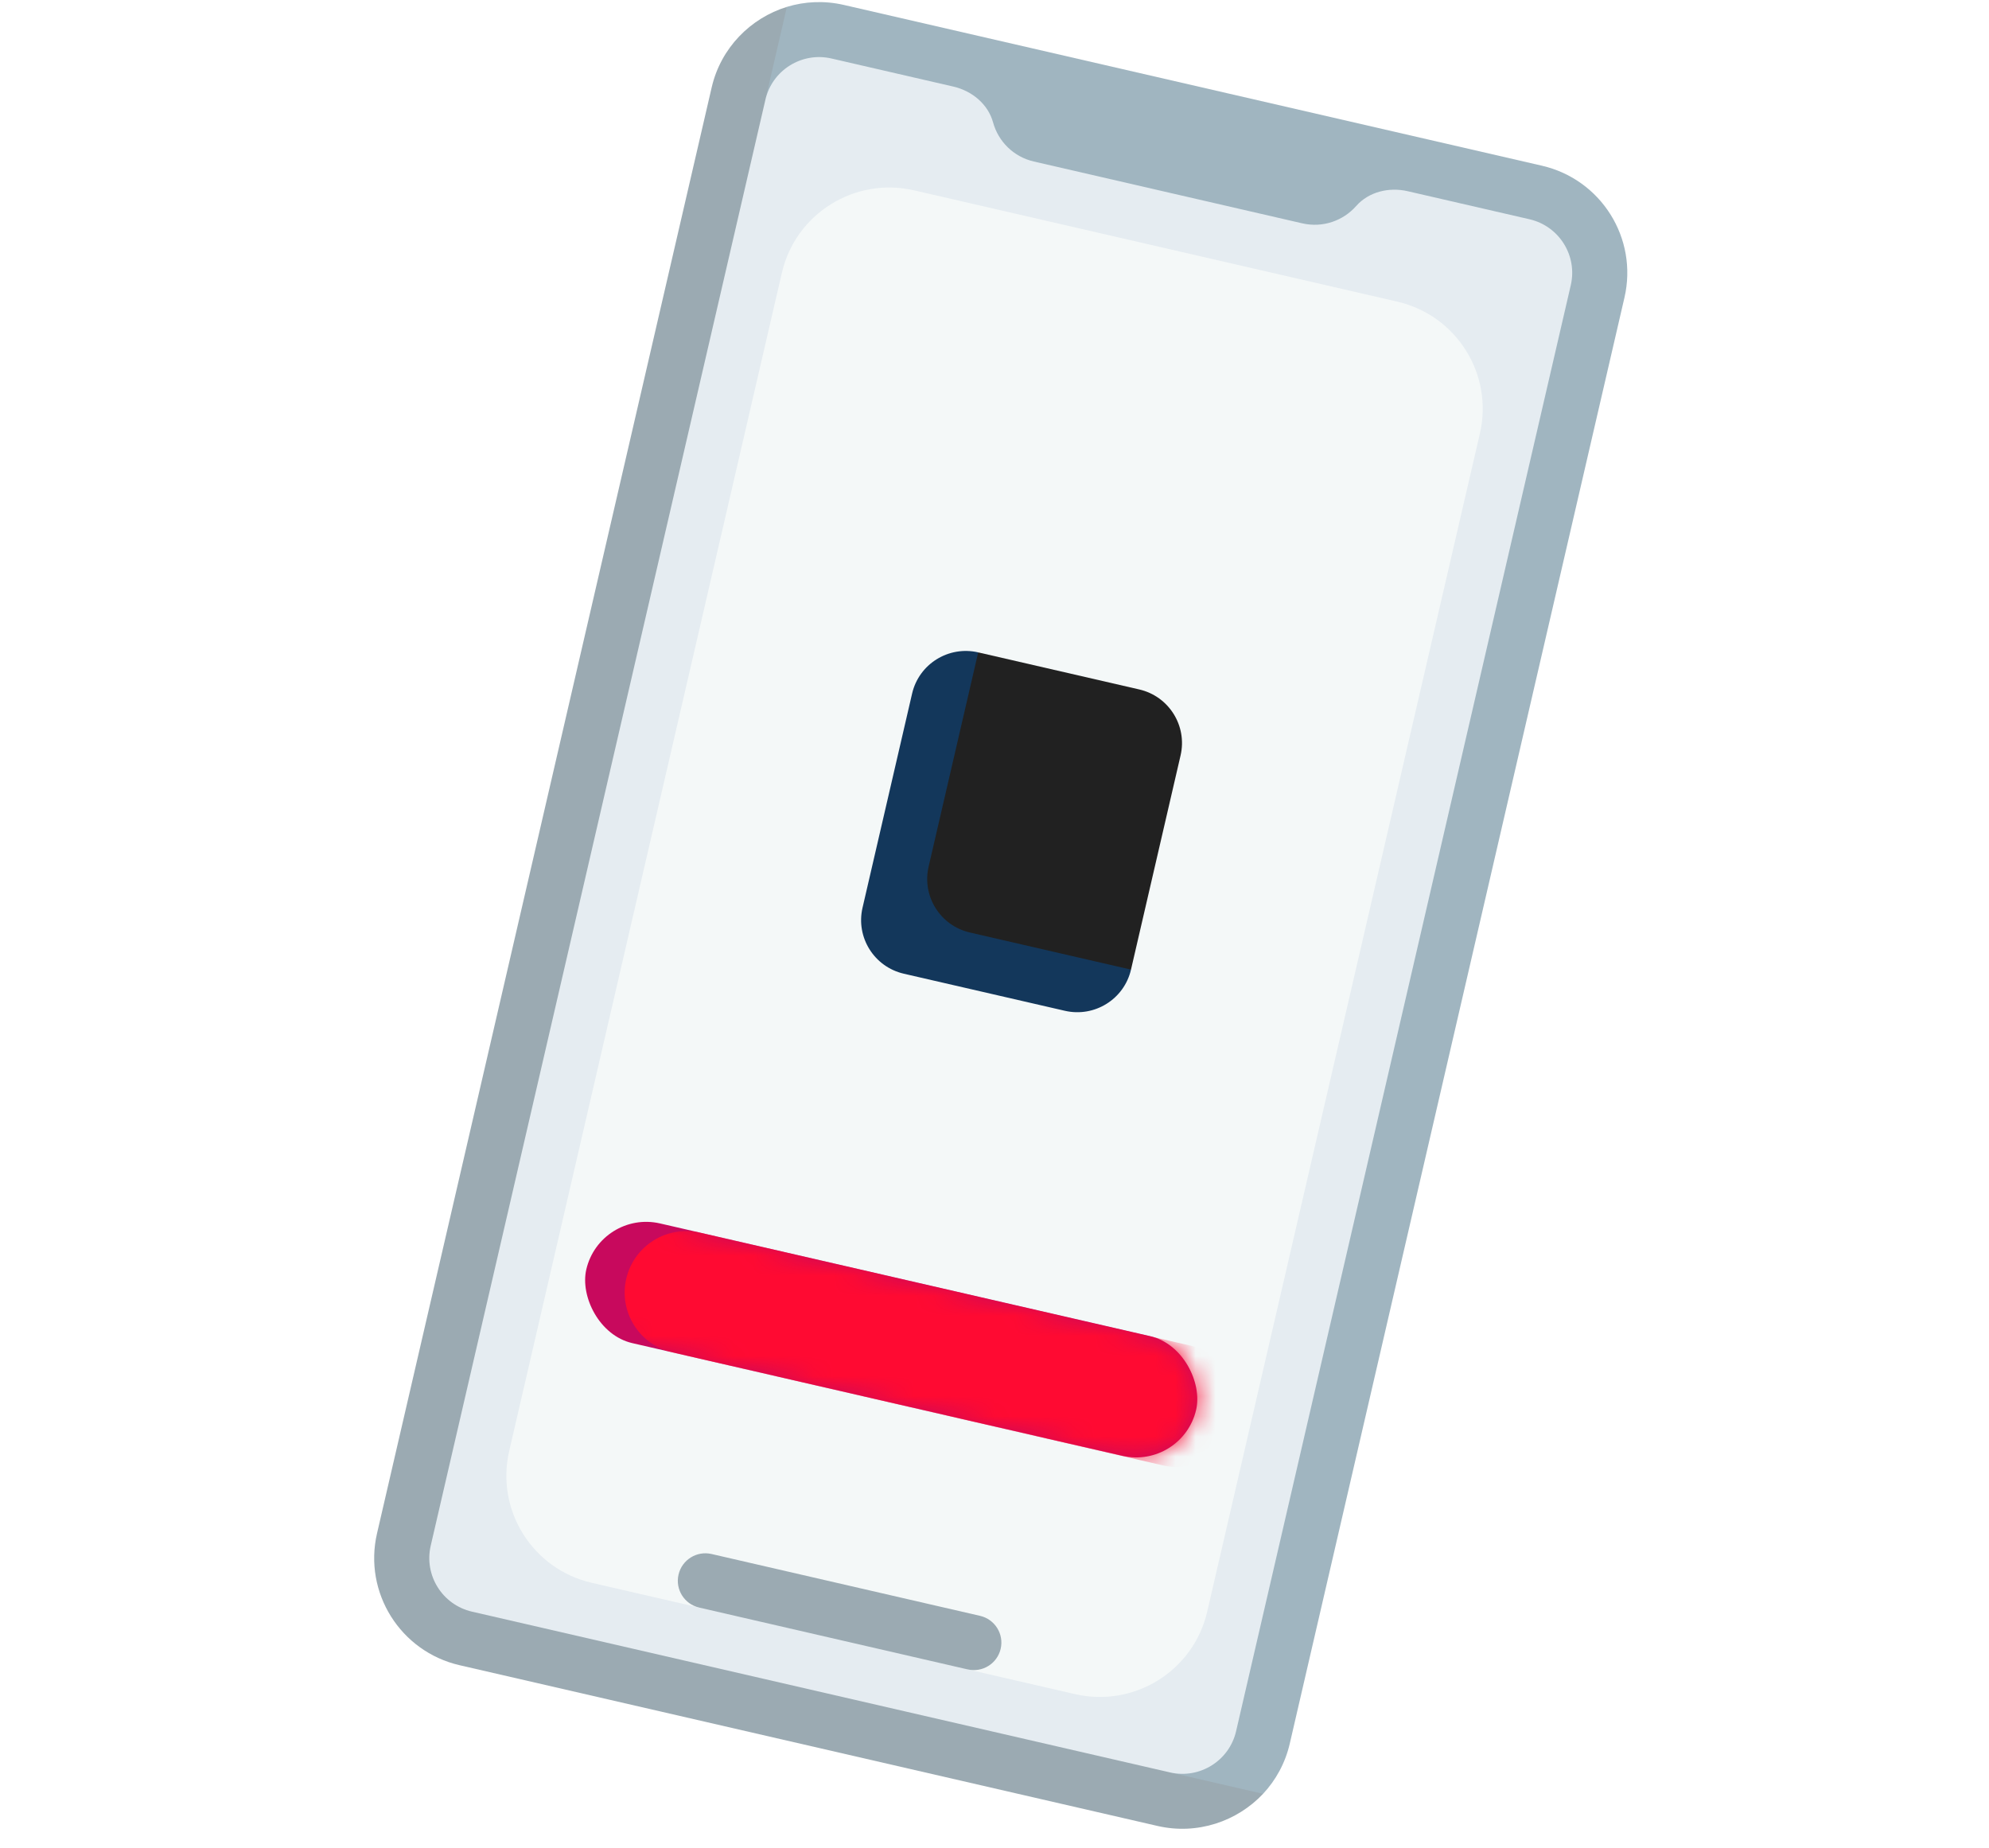
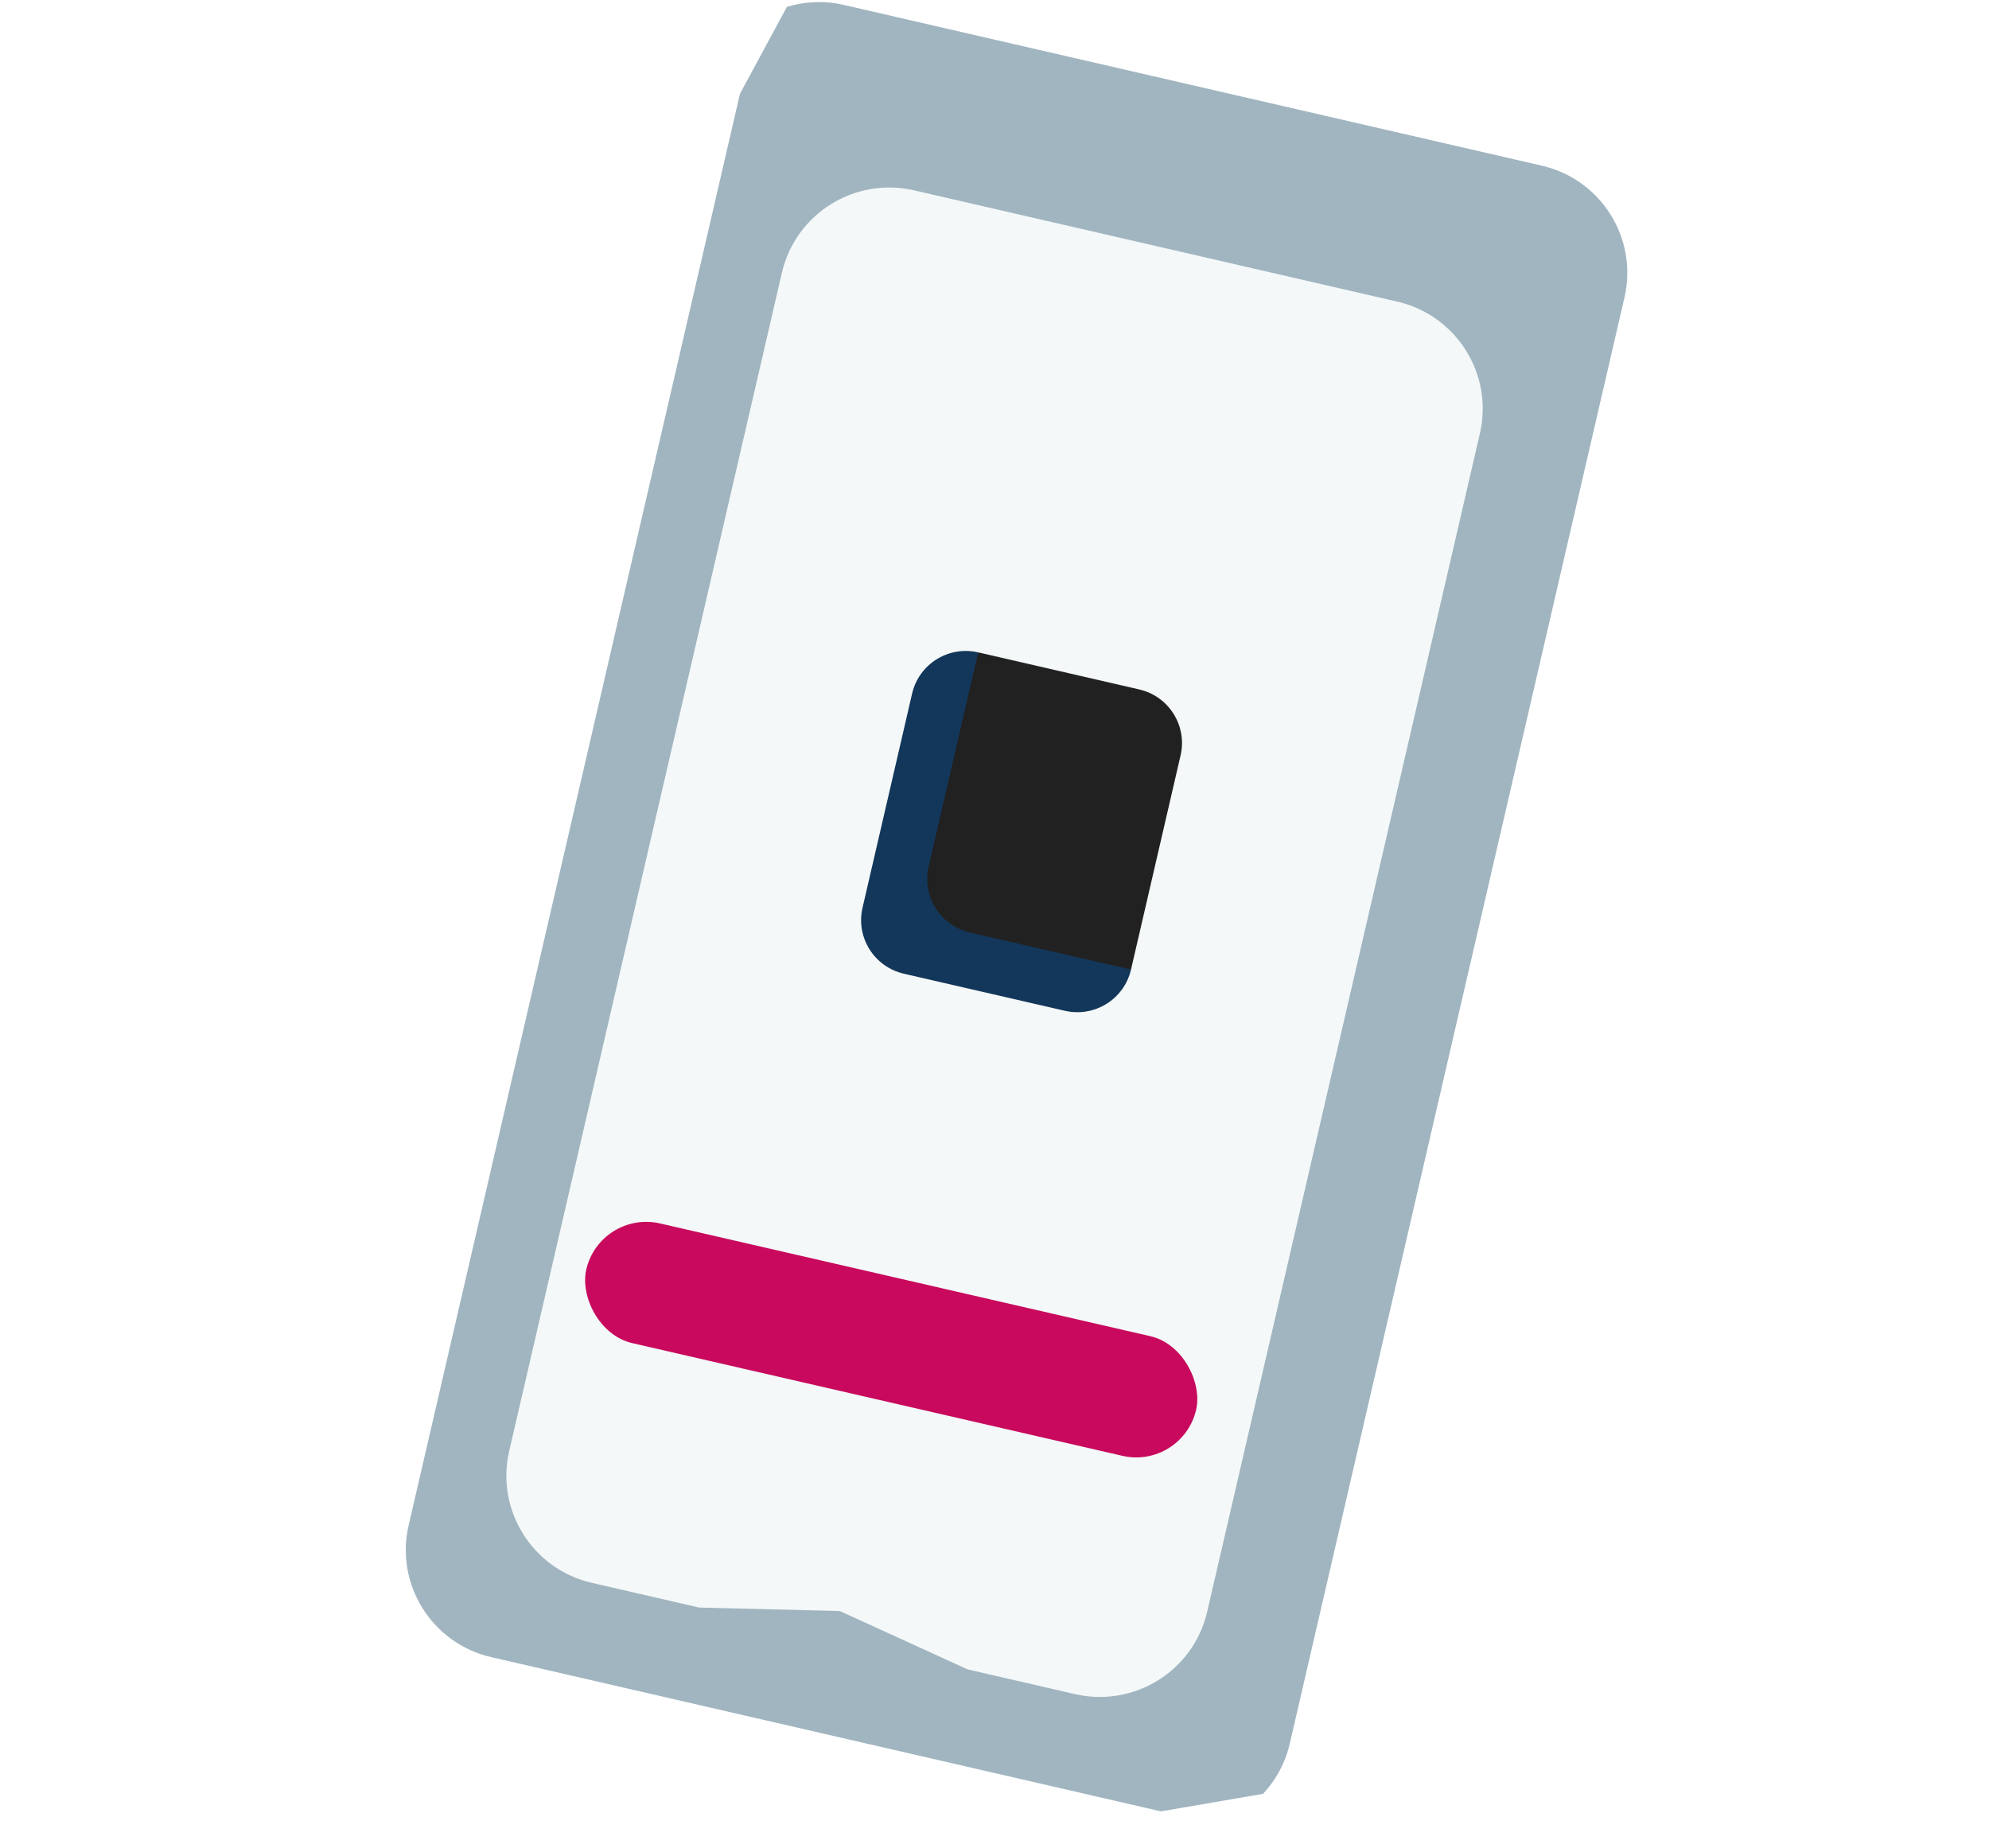
<svg xmlns="http://www.w3.org/2000/svg" width="99" height="92" viewBox="0 0 99 92" fill="none">
  <path d="M76.745 8.248L42.003 0.246C41.03 0.022 40.057 0.07 39.166 0.342L36.83 4.671L20.34 75.927C19.658 78.871 21.499 81.81 24.45 82.49L57.786 90.167L62.867 89.294C63.502 88.615 63.972 87.764 64.197 86.793L80.856 14.811C81.537 11.866 79.697 8.928 76.745 8.248V8.248Z" fill="#A0B5C0" />
-   <path d="M58.236 88.228L38.097 4.963L39.166 0.342C37.361 0.899 35.88 2.379 35.424 4.347L18.766 76.329C18.084 79.274 19.925 82.212 22.877 82.892L57.618 90.894C59.592 91.348 61.574 90.668 62.867 89.294L58.236 88.228Z" fill="#9BAAB2" />
-   <path d="M76.128 10.914L70.061 9.517C69.137 9.304 68.127 9.545 67.501 10.256C66.856 10.988 65.84 11.352 64.821 11.118L51.459 8.04C50.441 7.806 49.687 7.034 49.429 6.094C49.179 5.181 48.377 4.523 47.453 4.31L41.386 2.912C39.91 2.572 38.438 3.491 38.097 4.963L21.438 76.945C21.098 78.417 22.018 79.886 23.494 80.226L58.236 88.228C59.712 88.568 61.184 87.65 61.525 86.177L78.184 14.195C78.524 12.723 77.604 11.254 76.128 10.914V10.914Z" fill="#E5ECF1" />
  <path d="M53.507 84.331L48.162 83.1L41.798 80.194L34.8 80.022L29.455 78.791C26.503 78.112 24.663 75.173 25.345 72.228L38.918 13.576C39.6 10.632 42.545 8.796 45.497 9.475L69.549 15.015C72.501 15.695 74.341 18.633 73.66 21.578L60.086 80.23C59.405 83.174 56.459 85.011 53.507 84.331Z" fill="#F4F8F8" />
-   <path d="M48.162 83.1L34.8 80.022C34.062 79.852 33.602 79.118 33.773 78.382C33.943 77.646 34.679 77.186 35.417 77.356L48.78 80.434C49.518 80.604 49.978 81.338 49.807 82.075C49.637 82.811 48.901 83.27 48.162 83.1Z" fill="#9BAAB2" />
  <path d="M53.309 49L46.679 47.473C45.203 47.133 44.282 45.664 44.623 44.192L46.787 34.844L48.689 32.474L56.706 34.32C58.182 34.66 59.102 36.13 58.762 37.602L56.294 48.266L53.309 49Z" fill="#212121" />
  <path d="M46.221 43.138L48.689 32.474C47.213 32.134 45.74 33.052 45.399 34.524L42.931 45.188C42.591 46.661 43.511 48.13 44.987 48.47L53.004 50.316C54.48 50.656 55.953 49.738 56.294 48.266L48.276 46.419C46.8 46.079 45.88 44.61 46.221 43.138Z" fill="#13375B" />
  <rect width="31.165" height="6.118" rx="3.059" transform="matrix(0.974 0.224 -0.225 0.974 29.87 60.215)" fill="#C8095D" />
  <mask id="mask0_637_1378" style="mask-type:alpha" maskUnits="userSpaceOnUse" x="29" y="60" width="31" height="13">
    <rect width="31.165" height="6.118" rx="3.059" transform="matrix(0.974 0.224 -0.225 0.974 29.87 60.215)" fill="white" />
  </mask>
  <g mask="url(#mask0_637_1378)">
-     <path fill-rule="evenodd" clip-rule="evenodd" d="M31.171 63.654C31.552 62.008 33.196 60.981 34.842 61.36L59.251 66.982C60.897 67.361 61.922 69.003 61.542 70.648C61.161 72.294 59.517 73.321 57.871 72.942L40.791 69.008L33.462 67.32C31.816 66.941 30.791 65.3 31.171 63.654Z" fill="#FF0A32" />
-   </g>
+     </g>
</svg>